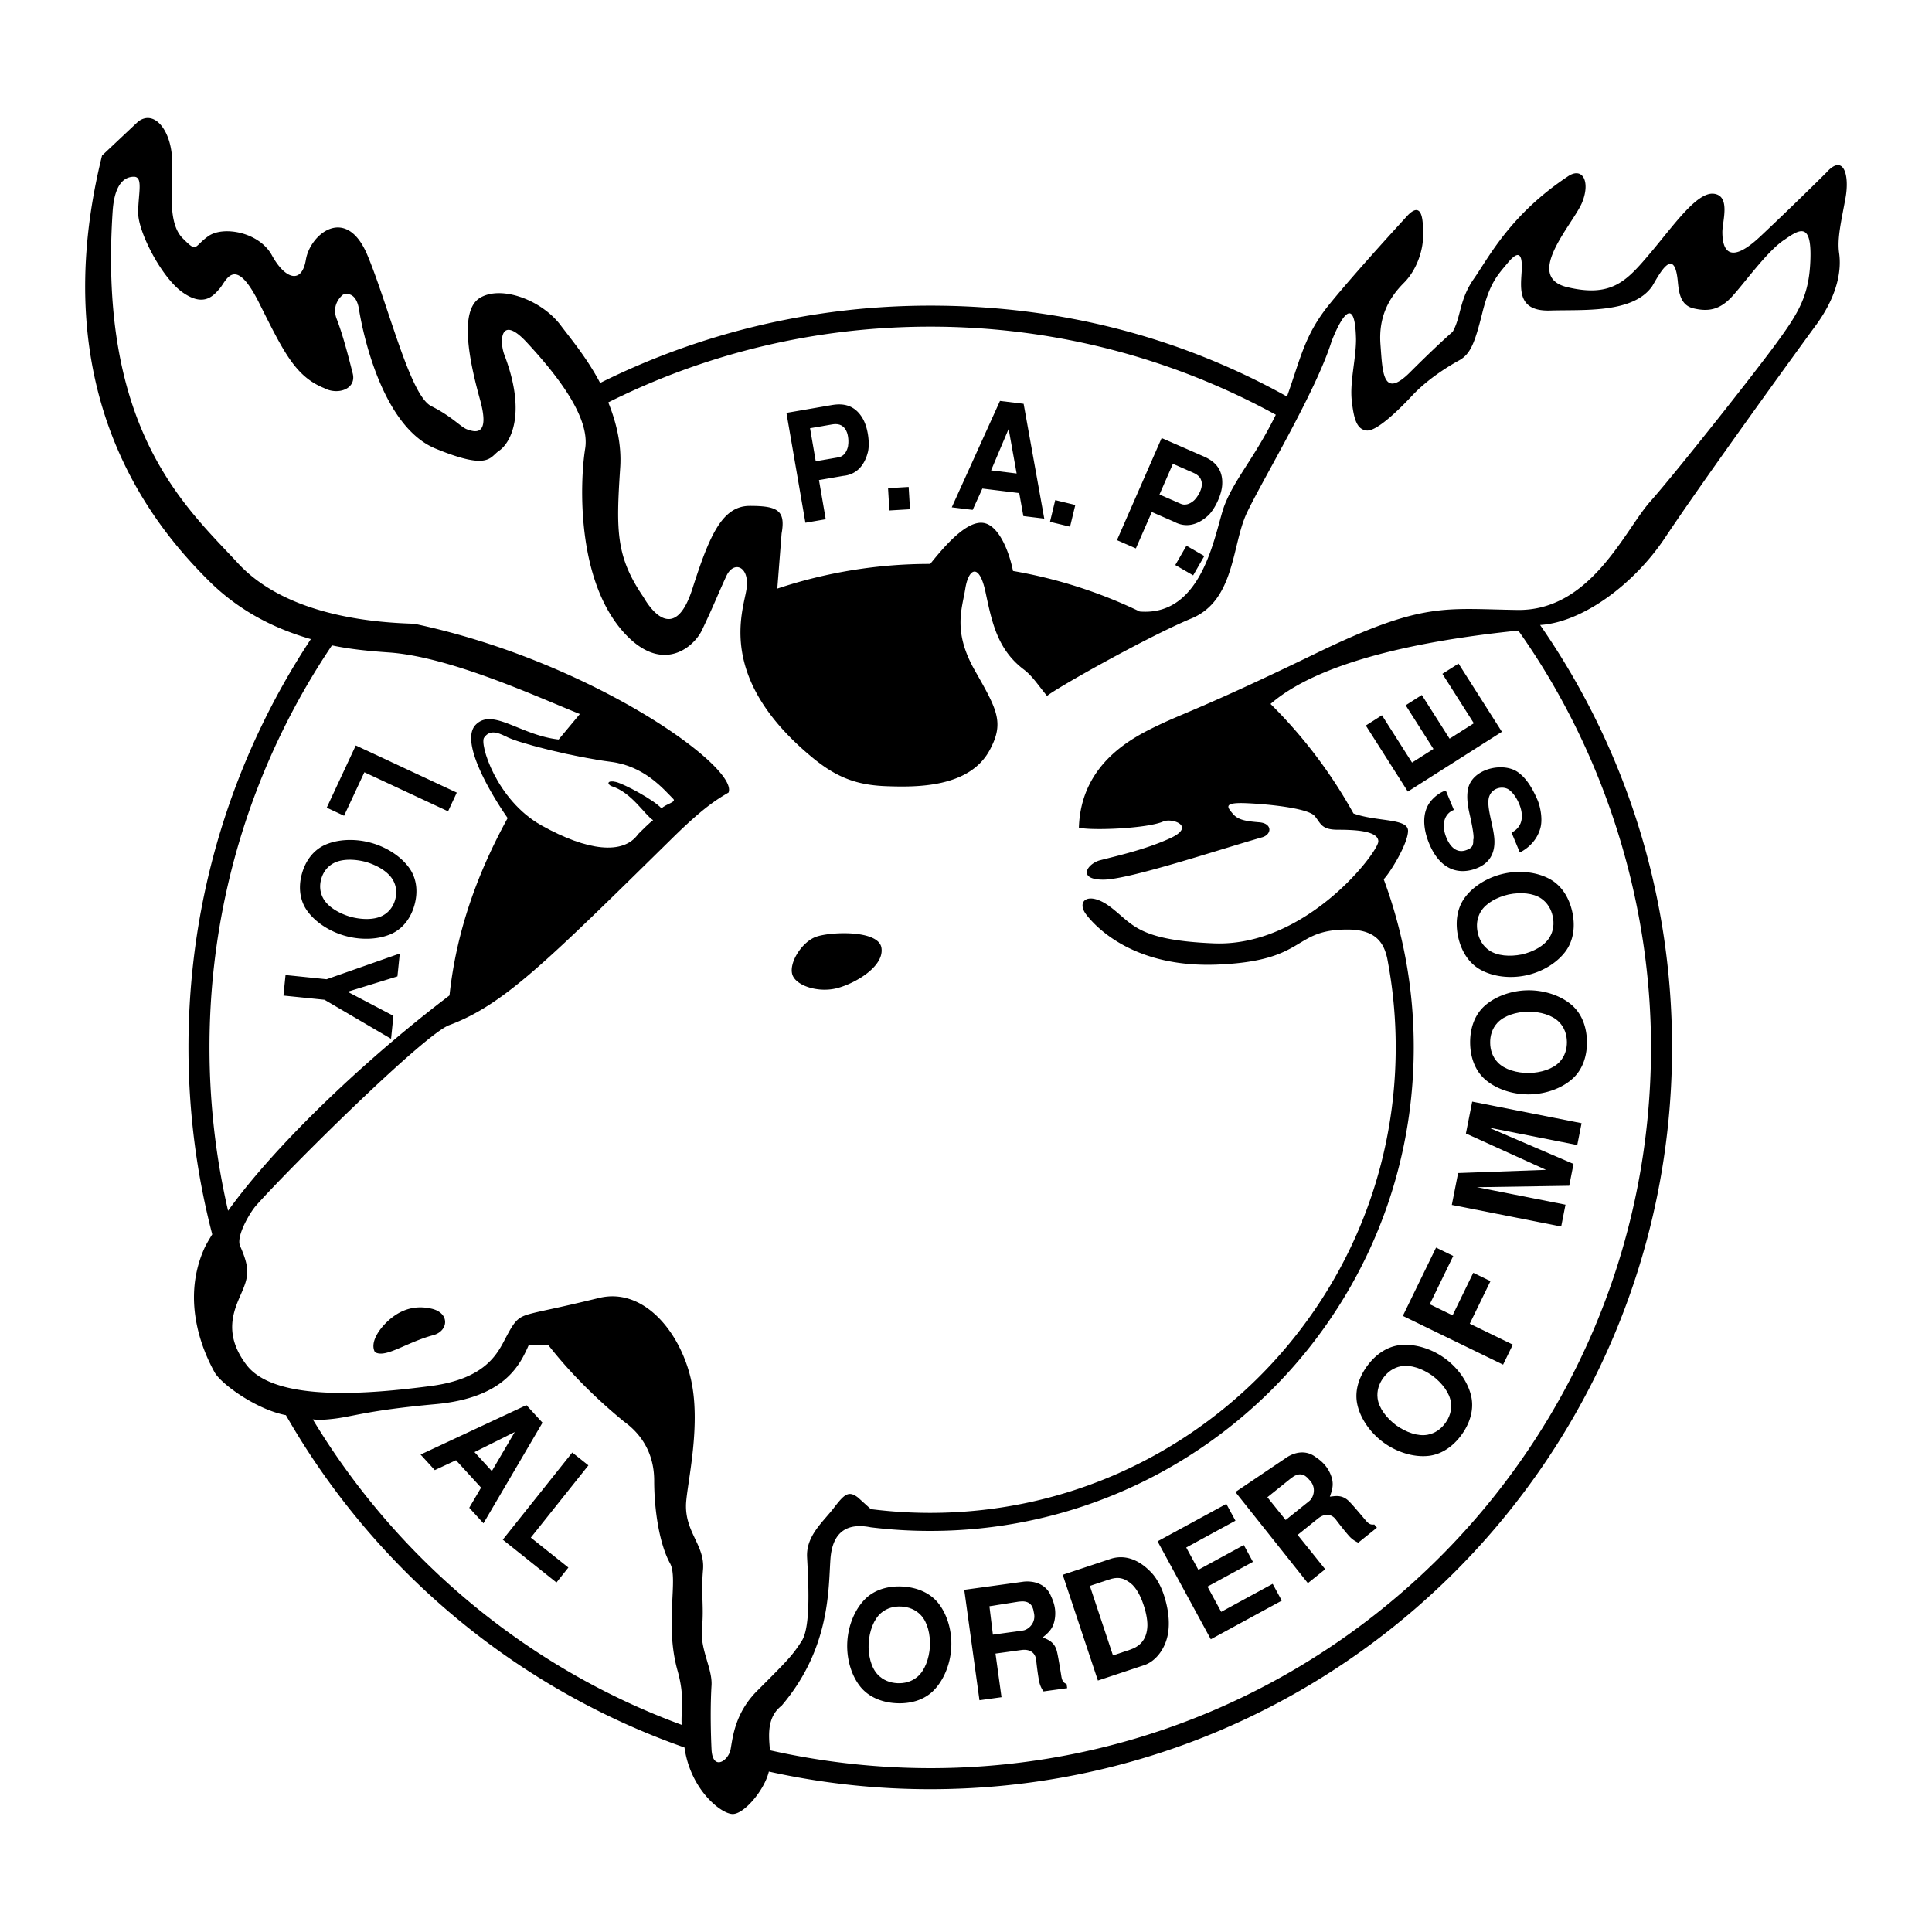
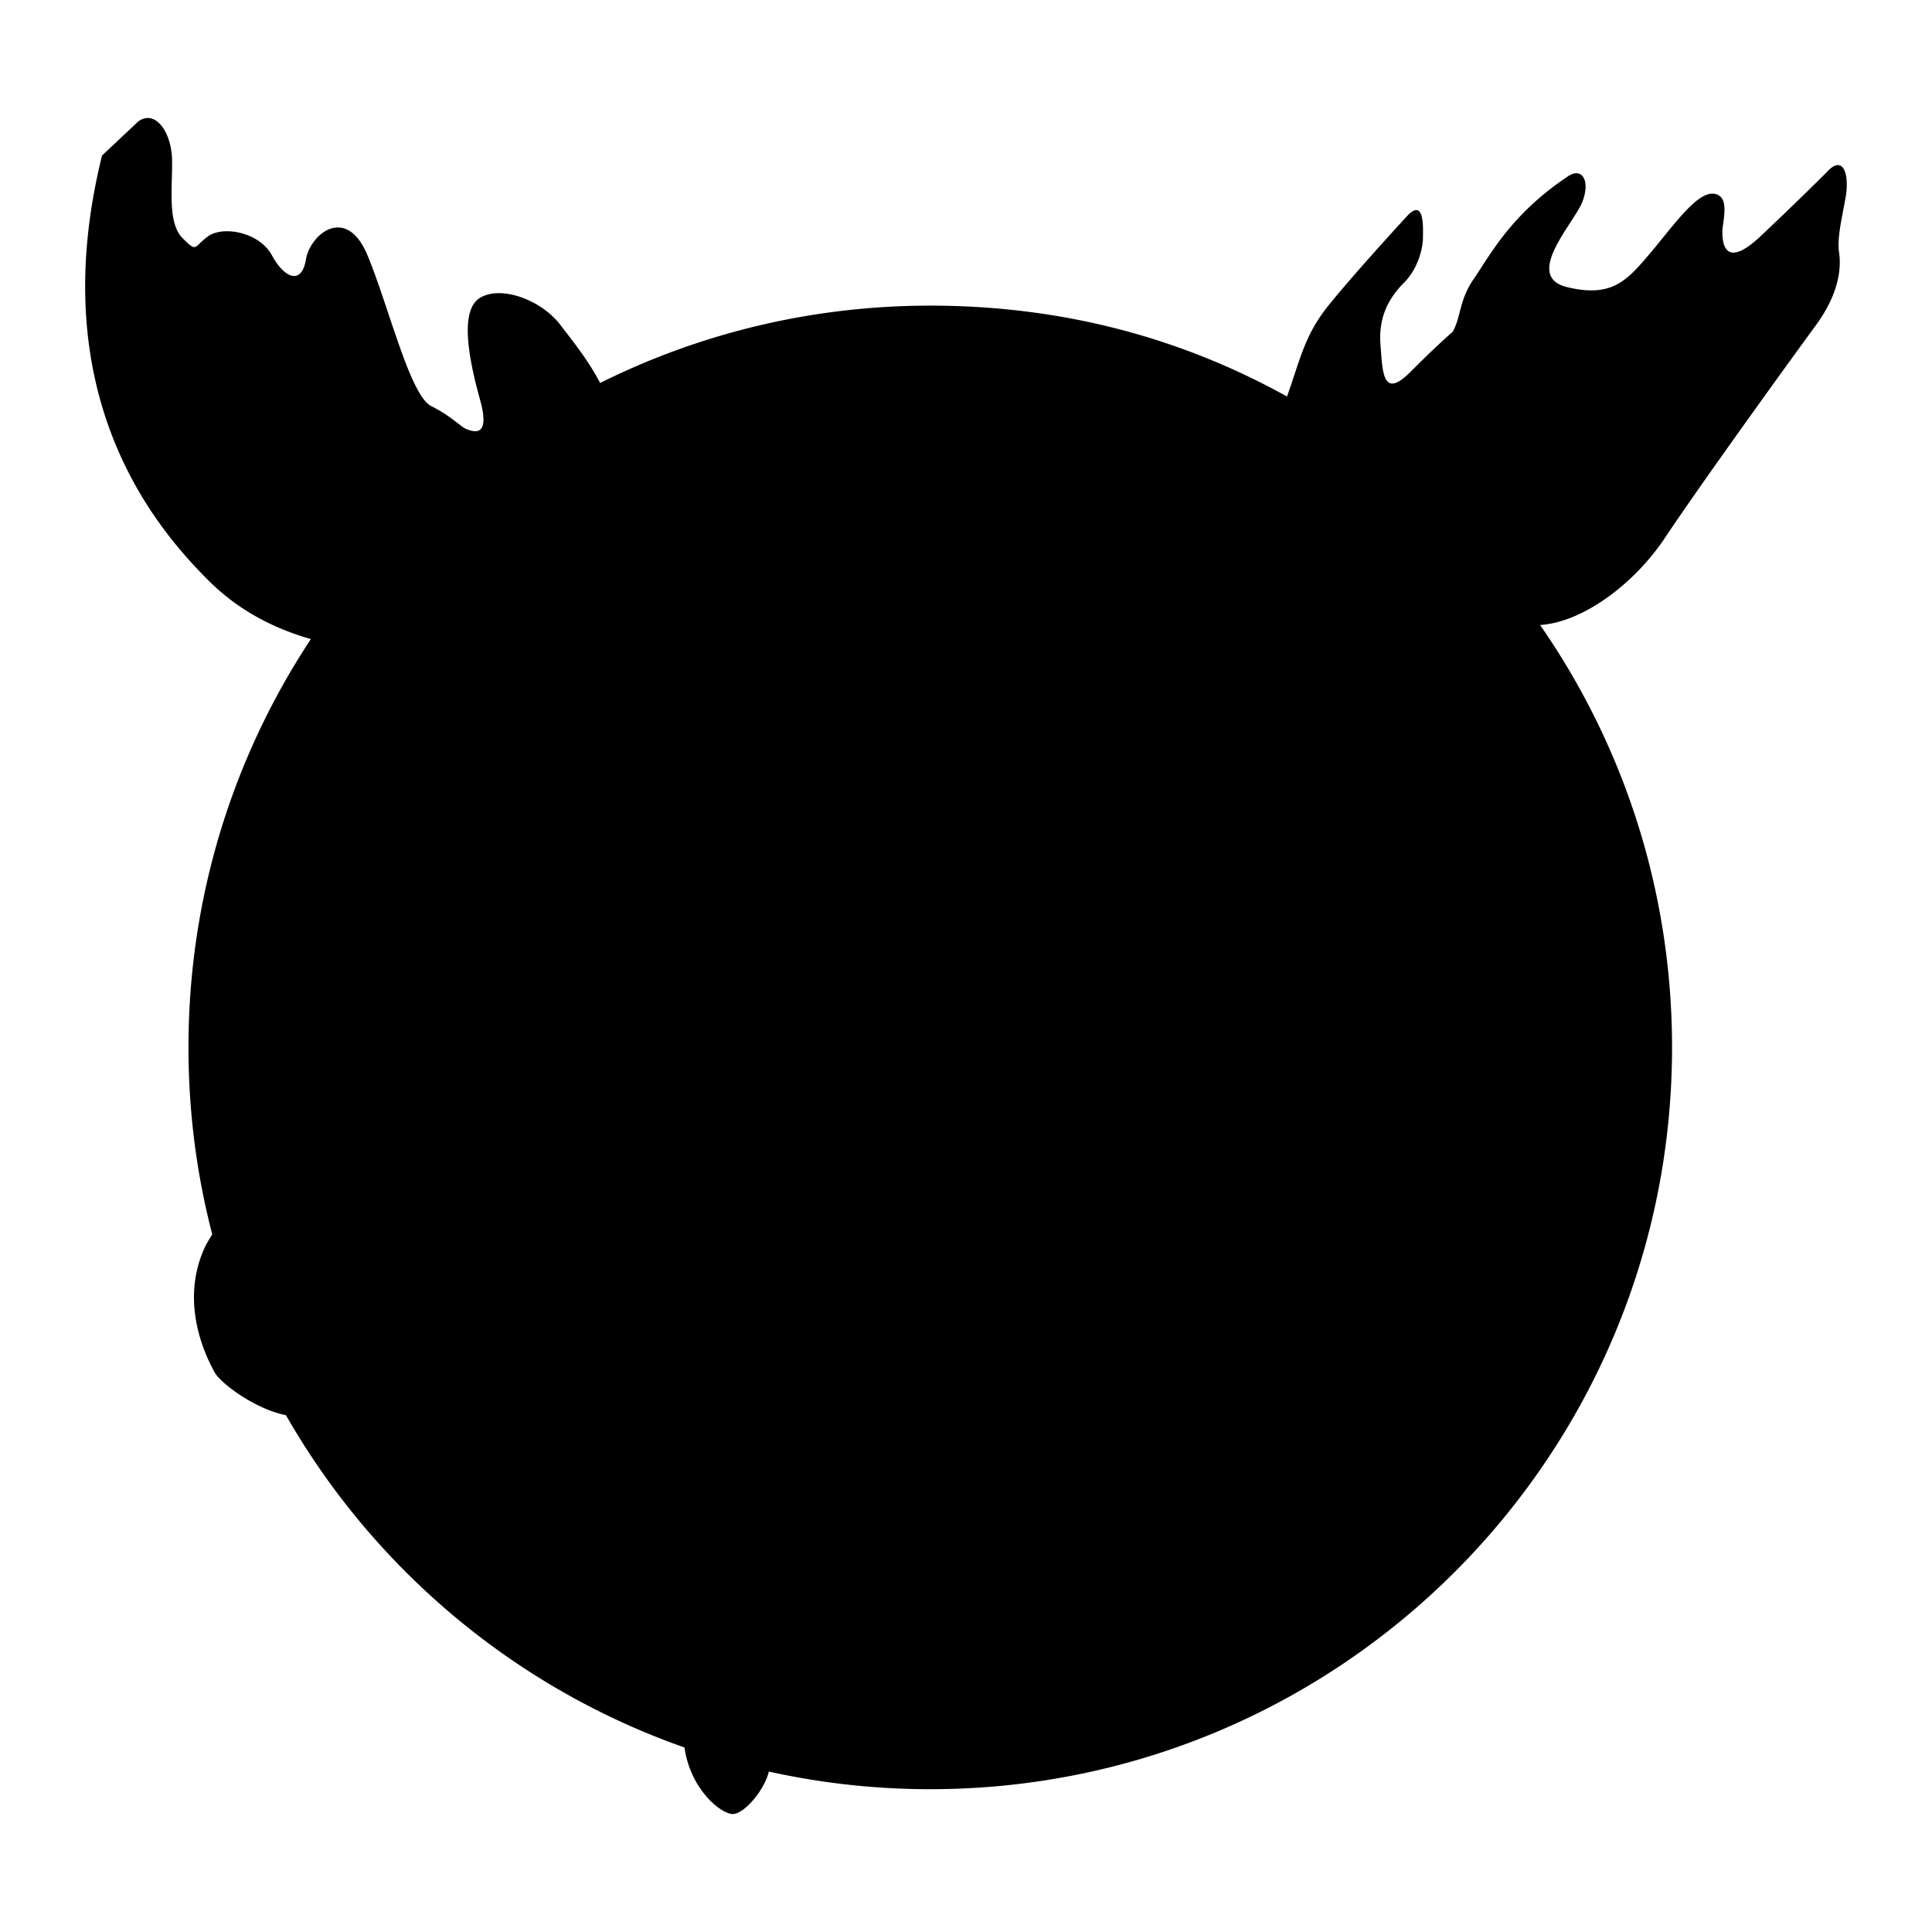
<svg xmlns="http://www.w3.org/2000/svg" width="2500" height="2500" viewBox="0 0 192.756 192.756">
  <g fill-rule="evenodd" clip-rule="evenodd">
-     <path fill="#fff" d="M0 0h192.756v192.756H0V0z" />
    <path d="M128.404 39.563c-10.635-5.913-22.562-9.07-35.593-9.07-11.832 0-23.016 2.777-32.935 7.715-1.309-2.49-2.962-4.451-3.93-5.742-1.907-2.542-5.932-4.025-8.051-2.754-2.119 1.271-1.06 6.356 0 10.17 1.059 3.813-.636 3.178-1.271 2.966-.635-.212-1.483-1.271-3.602-2.331-2.119-1.059-4.237-9.958-6.356-15.042-2.119-5.085-5.721-2.119-6.145.424-.424 2.542-2.118 1.907-3.39-.424s-4.873-2.966-6.355-1.907c-1.483 1.06-1.06 1.695-2.543.212s-1.06-4.661-1.06-7.627-1.694-5.296-3.39-4.025l-3.602 3.39c-5.93 23.94 5.299 37.075 10.596 42.372 3.084 3.084 6.627 4.832 10.238 5.874-7.718 11.683-12.211 25.685-12.211 40.736 0 6.443.823 12.693 2.371 18.65-.354.582-.625 1.031-.821 1.477-2.331 5.297 0 10.383 1.059 12.289.641 1.154 4.152 3.713 7.113 4.275 8.77 15.332 22.865 27.225 39.766 33.156.584 4.174 3.634 6.637 4.817 6.637 1.136 0 3.155-2.369 3.601-4.234a74.283 74.283 0 0 0 16.103 1.758c40.873 0 74.007-33.135 74.007-74.008 0-15.661-4.865-30.185-13.164-42.145 4.232-.265 9.359-4.048 12.463-8.703 3.812-5.72 12.711-18.009 15.043-21.187 2.33-3.178 2.541-5.72 2.33-7.203-.213-1.483.211-3.178.635-5.509.424-2.33-.211-4.449-1.906-2.542 0 0-2.967 2.966-6.568 6.355-3.602 3.39-3.812.636-3.812-.423s.848-3.602-.848-3.814c-1.695-.211-4.025 3.179-6.355 5.933-2.332 2.754-3.814 4.449-8.264 3.39s.635-6.355 1.482-8.475c.848-2.118 0-3.602-1.482-2.542-5.721 3.813-7.84 8.051-9.322 10.169s-1.271 3.813-2.119 5.297c0 0-1.482 1.271-4.236 4.025s-2.754 0-2.967-2.754c-.211-2.754.848-4.661 2.33-6.144 1.484-1.483 1.908-3.602 1.908-4.449s.211-4.026-1.484-2.331c0 0-5.084 5.508-7.838 8.898-2.482 3.052-2.861 5.343-4.242 9.217z" />
-     <path d="M138.4 95.595c-.318-1.377-.992-2.853-3.957-2.853-5.617 0-3.922 3.141-13.031 3.496-8.156.317-11.969-3.602-13.029-4.979-1.059-1.377.213-2.437 2.438-.742s2.648 3.284 10.275 3.602c9.217.384 16.42-9.11 16.42-10.169 0-1.06-2.332-1.166-4.025-1.166-1.695 0-1.695-.635-2.332-1.377-.635-.741-4.342-1.165-6.779-1.271-2.436-.106-1.906.423-1.377 1.059s1.377.742 2.648.848c1.271.106 1.271 1.165.318 1.483-4.449 1.271-13.348 4.237-15.891 4.237s-1.695-1.483-.424-1.907c1.59-.424 4.555-1.059 7.098-2.225 2.543-1.165.318-2.013-.635-1.694-1.59.741-7.311.953-8.477.635.213-6.568 5.615-9.11 8.053-10.276 2.436-1.165 4.873-1.907 15.572-7.098 10.699-5.19 12.816-4.449 20.127-4.343 7.309.106 10.699-7.945 13.242-10.805 2.541-2.86 10.168-12.5 12.5-15.678 2.33-3.178 3.389-4.873 3.494-8.581.107-3.708-1.164-2.86-2.541-1.907-1.695 1.059-4.025 4.343-5.297 5.72s-2.438 1.483-3.814 1.166c-1.377-.318-1.482-1.695-1.588-2.755-.361-3.597-1.908-.529-2.543.53-1.906 2.754-6.887 2.33-10.17 2.436s-2.967-2.119-2.859-3.919c.105-1.801-.318-2.119-1.377-.847-1.061 1.271-1.803 2.013-2.543 4.979-.742 2.966-1.166 4.131-2.33 4.767-1.166.636-3.178 1.907-4.662 3.496-1.482 1.589-3.602 3.602-4.555 3.495-.953-.105-1.271-1.059-1.482-2.966-.213-1.907.424-4.131.424-6.144-.107-4.873-1.695-1.695-2.438.211-1.588 5.085-6.992 13.983-8.475 17.161-1.482 3.178-1.164 8.687-5.508 10.488-4.344 1.801-13.561 6.991-14.408 7.733-.953-1.166-1.482-2.013-2.33-2.648-2.648-2.013-3.178-4.767-3.812-7.733-.637-2.966-1.696-2.331-2.014-.318-.318 2.013-1.271 4.238.953 8.157 2.225 3.919 2.967 5.191 1.482 7.945-2.023 3.76-7.308 3.708-10.274 3.602-2.967-.106-4.979-.848-7.416-2.86-9.655-7.977-6.885-14.619-6.567-16.844.317-2.224-1.271-2.86-2.013-1.271s-1.271 2.966-2.436 5.403c-.8 1.672-3.791 4.26-7.416.636-5.195-5.195-4.767-15.466-4.237-18.75.53-3.284-3.178-7.733-5.826-10.594-2.649-2.86-2.754-.106-2.225 1.271 2.331 6.144.424 8.898-.529 9.534-.954.636-.954 2.013-6.356-.211-5.403-2.225-7.31-11.865-7.627-13.878-.317-2.013-1.589-1.482-1.589-1.482s-1.236.891-.636 2.436c.742 1.907 1.442 4.852 1.589 5.403.424 1.589-1.483 2.225-2.86 1.483-2.86-1.165-4.025-3.602-6.462-8.475-2.436-4.873-3.284-2.225-3.919-1.483-.636.741-1.589 1.907-3.708.423-2.119-1.483-4.449-6.038-4.449-7.945s.53-3.602-.423-3.602c-.742 0-1.907.424-2.119 3.39-1.483 22.034 7.416 29.661 12.5 35.17s14.407 5.932 17.585 6.038c17.585 3.708 32.416 14.301 31.356 16.844-1.271.741-2.594 1.584-5.615 4.555-12.606 12.394-16.843 16.632-22.246 18.644-2.531.943-15.996 14.301-19.28 18.01-.604.682-2.013 3.07-1.589 4.025 1.015 2.283.848 3.072.105 4.766-.741 1.695-1.801 4.025.53 7.098 2.895 3.816 12.606 2.861 18.326 2.119s6.78-3.391 7.627-4.979c.848-1.59 1.166-1.906 2.331-2.225 1.166-.318 2.543-.529 6.886-1.59 4.343-1.059 7.945 3.178 9.11 7.84 1.166 4.66-.318 10.594-.424 12.711-.106 2.861 1.907 4.133 1.695 6.568-.211 2.438.106 3.709-.105 5.826-.212 2.119 1.06 4.025.953 5.721-.106 1.695-.106 4.131 0 6.355.106 2.225 1.695 1.166 1.907 0 .212-1.164.424-3.602 2.648-5.826 3.072-3.072 3.496-3.496 4.449-4.979.954-1.482.635-6.25.53-8.369-.106-2.117 1.589-3.496 2.648-4.873 1.059-1.377 1.483-1.801 2.437-1.059l1.272 1.15a46.81 46.81 0 0 0 5.931.375c25.648 0 46.441-20.793 46.441-46.441a46.653 46.653 0 0 0-.851-8.903z" fill="#fff" />
-     <path d="M122.207 50.316c1.061-2.648 3.049-4.779 5.082-8.936-10.236-5.604-21.984-8.79-34.478-8.79-11.545 0-22.455 2.721-32.124 7.557.793 1.966 1.347 4.178 1.191 6.514-.423 6.356-.423 8.898 2.331 12.924.848 1.483 3.178 4.449 4.873-.848 1.695-5.296 2.966-8.263 5.72-8.263s3.602.424 3.178 2.755l-.428 5.495a48.185 48.185 0 0 1 15.259-2.463c1.906-2.396 3.813-4.303 5.296-4.091 1.482.212 2.537 2.677 2.961 4.795a47.887 47.887 0 0 1 12.639 4.045c6.541.534 7.547-8.364 8.5-10.694zM55.735 73.78l2.118-2.542c-4.237-1.695-12.924-5.721-19.068-6.144-1.852-.128-3.784-.309-5.666-.704-7.715 11.457-12.218 25.258-12.218 40.11 0 5.605.642 11.061 1.855 16.297 4.952-6.881 14.123-15.449 22.091-21.484.691-6.461 2.817-12.252 5.802-17.694-1.483-2.118-4.873-7.627-3.178-9.322 1.696-1.695 4.45 1.059 8.264 1.483zM76.822 174.627a73.374 73.374 0 0 0 15.989 1.783c39.714 0 71.91-32.195 71.91-71.91 0-15.297-5.043-30.047-13.24-41.589-6.053.626-18.945 2.288-24.719 7.321a48.33 48.33 0 0 1 8.275 10.927c2.33.848 5.443.46 5.443 1.731 0 1.271-1.793 4.195-2.428 4.831a48.157 48.157 0 0 1 2.998 16.779c0 26.643-21.598 48.24-48.24 48.24-2.008 0-3.988-.123-5.932-.361-2.119-.424-3.814.215-4.026 3.182-.212 2.965 0 8.898-4.873 14.619-1.44 1.121-1.308 2.847-1.157 4.447zM68.009 172.086c-.086-1.523.336-2.75-.41-5.402-1.316-4.68.106-9.111-.742-10.699-1.059-1.908-1.589-5.297-1.589-8.264 0-2.965-1.519-4.822-3.001-5.881-2.773-2.271-5.384-4.852-7.591-7.678h-1.907c-.847 1.906-2.33 5.297-9.322 5.932-6.992.637-8.263 1.271-10.381 1.482-.425.043-1.049.119-1.859.035 8.39 13.901 21.353 24.799 36.802 30.475z" fill="#fff" />
-     <path d="M50.438 73.462c1.377.742 7.097 2.119 10.487 2.542 3.39.424 5.297 2.754 6.25 3.708.335.334-.848.529-1.166.953-.742-.848-3.708-2.437-4.555-2.648-.848-.212-.954.212-.424.424 2.013.636 3.284 2.86 4.131 3.39-.318.212-1.165 1.06-1.483 1.377-1.483 2.119-5.084 1.695-9.64-.847-4.556-2.542-6.25-8.263-5.72-8.792.531-.743 1.272-.531 2.12-.107z" fill="#fff" />
    <path d="M37.408 134.902c-.529-.953.424-2.33 1.377-3.178.953-.848 2.331-1.588 4.237-1.164s1.722 2.24.212 2.648c-2.754.741-4.767 2.331-5.826 1.694zM81.37 93.483c-1.377.53-2.648 2.542-2.33 3.708.317 1.164 2.648 1.906 4.555 1.377s4.661-2.225 4.343-4.026c-.317-1.8-5.19-1.588-6.568-1.059zM44.703 80.945l-8.349-3.897-2.026 4.341-1.729-.807 2.897-6.207 10.078 4.704-.871 1.866zm-3.352 9.353c.343-1.229.26-2.521-.441-3.585-.793-1.19-2.262-2.17-3.879-2.621-1.616-.451-3.38-.373-4.674.235-1.151.549-1.89 1.61-2.233 2.84-.343 1.229-.259 2.521.441 3.586.793 1.19 2.262 2.17 3.879 2.621 1.617.451 3.381.373 4.675-.235 1.15-.549 1.89-1.611 2.232-2.841zm-2.335 13.343l-6.64-3.895-4.097-.418.209-2.049 4.098.42 7.3-2.565-.233 2.28-4.972 1.533 4.57 2.4-.235 2.294zm.41-13.879c-.177.635-.56 1.212-1.214 1.571-.824.455-2.073.448-3.238.137-1.158-.337-2.23-.978-2.7-1.793-.374-.646-.403-1.337-.227-1.972.177-.635.56-1.212 1.214-1.571.824-.455 2.073-.448 3.238-.138 1.157.337 2.23.979 2.699 1.793.377.646.405 1.338.228 1.973zM78.463 41.195l4.383-.756c.703-.121 2.219-.382 3.201 1.274.566.939.736 2.489.559 3.325-.381 1.583-1.311 2.332-2.476 2.439l-2.421.418.674 3.908-2.028.351-1.892-10.959zM88.601 48.706l2.056-.123.133 2.224-2.057.122-.132-2.223zM101.689 49.193l.411 2.294 2.086.254-2.059-11.454L99.768 40l-4.81 10.616 2.085.254.967-2.126 3.679.449zM105.281 49.897l2.002.484-.523 2.165-2.002-.484.523-2.165zM115.898 43.704l-4.459 10.186 1.887.825 1.59-3.633 2.252.984c1.031.552 2.221.439 3.41-.671.607-.601 1.32-1.987 1.365-3.083.092-1.924-1.316-2.54-1.969-2.826l-4.076-1.782zM118.373 54.445l1.781 1.031-1.113 1.928-1.783-1.03 1.115-1.929zM47.997 148.42l-1.18 2.01 1.418 1.55 5.89-10.037-1.604-1.752-10.559 4.93 1.418 1.551 2.116-.986 2.501 2.734zM58.706 146.199l-5.746 7.207 3.747 2.987-1.189 1.492-5.356-4.272 6.933-8.697 1.611 1.283zM90.043 158.289c1.374.076 2.665.576 3.513 1.586.945 1.137 1.443 2.846 1.351 4.521s-.776 3.318-1.84 4.344c-.954.91-2.292 1.264-3.667 1.188-1.374-.076-2.665-.576-3.514-1.586-.945-1.139-1.443-2.846-1.351-4.521.093-1.676.776-3.318 1.84-4.344.956-.911 2.293-1.264 3.668-1.188zM96.204 158.617l1.517 11.016 2.199-.303-.6-4.352 2.58-.355c.762-.105 1.34.186 1.471.922.08.805.201 1.682.307 2.221.078.359.213.68.434.986l2.361-.324-.057-.408c-.256-.119-.451-.23-.535-.85-.092-.557-.322-2.004-.443-2.449-.254-.98-.994-1.156-1.396-1.363.658-.537 1.078-.949 1.211-1.938s-.195-1.742-.408-2.207c-.473-1.15-1.629-1.516-2.703-1.412l-5.938.816zM106.029 157.117l4.762-1.584c1.053-.35 2.545-.268 4.09 1.375.354.363.867 1.109 1.229 2.195.611 1.838.58 3.295.354 4.207-.328 1.361-1.238 2.469-2.307 2.824l-4.619 1.535-3.509-10.552zM122.352 150.045l.91 1.676-4.912 2.674 1.211 2.224 4.535-2.469.91 1.676-4.535 2.469 1.369 2.519 5.135-2.794.91 1.675-7.082 3.856-5.313-9.772 6.862-3.734zM123.256 148.859l4.936-3.328c.871-.641 2.049-.922 3.047-.178.422.287 1.092.768 1.486 1.684s.244 1.486-.045 2.283c.451-.029 1.178-.26 1.9.451.334.32 1.273 1.443 1.639 1.873.393.488.617.484.896.455l.258.32-1.857 1.492a2.633 2.633 0 0 1-.881-.623c-.367-.41-.92-1.1-1.404-1.748-.492-.564-1.135-.516-1.736-.035l-2.029 1.631 2.752 3.426-1.73 1.389-7.232-9.092zM136.393 136.299c.809-1.113 1.928-1.926 3.236-2.092 1.467-.176 3.174.332 4.529 1.32 1.357.986 2.367 2.453 2.65 3.904.246 1.295-.182 2.611-.992 3.725-.809 1.113-1.93 1.926-3.236 2.09-1.469.178-3.174-.33-4.531-1.318-1.355-.986-2.365-2.453-2.648-3.904-.249-1.295.181-2.612.992-3.725zM143.275 124.473l1.715.834-2.344 4.818 2.278 1.107 2.064-4.246 1.715.834-2.064 4.246 4.295 2.088-.971 1.996-10.002-4.863 3.314-6.814zM156.561 118.303l-9.204.144 8.832 1.744-.429 2.178-10.912-2.156.627-3.178 8.771-.32-7.992-3.627.627-3.18 10.912 2.154-.43 2.178-8.832-1.744 8.459 3.631-.429 2.176zM146.676 104.064c-.018-1.377.393-2.697 1.342-3.613 1.07-1.018 2.74-1.631 4.418-1.65 1.678-.021 3.363.549 4.459 1.543.973.891 1.416 2.201 1.434 3.578.018 1.375-.393 2.697-1.342 3.611-1.07 1.02-2.74 1.631-4.42 1.652-1.676.02-3.361-.551-4.457-1.543-.973-.89-1.417-2.203-1.434-3.578zM145.475 93.455c-.287-1.346-.146-2.723.604-3.808.848-1.211 2.365-2.142 4.006-2.494s3.406-.125 4.676.631c1.129.681 1.822 1.879 2.111 3.225s.146 2.723-.604 3.808c-.848 1.211-2.363 2.142-4.004 2.493-1.641.354-3.406.127-4.676-.631-1.129-.68-1.824-1.878-2.113-3.224zM145.053 80.807c-.844.319-1.324 1.305-.766 2.724.402 1.003 1.062 1.593 1.936 1.309.725-.239.77-.53.764-1.057.158-.337-.318-2.351-.408-2.763-.129-.587-.365-1.867.033-2.771.762-1.663 3.418-2.146 4.768-1.25.916.612 1.541 1.714 2.016 2.814.225.5.543 1.778.303 2.744-.293 1.164-1.123 2.023-2.066 2.496l-.83-1.993c.266-.112.654-.37.879-.864.289-.65.137-1.452-.176-2.124-.299-.677-.777-1.23-1.141-1.384-.604-.261-1.445-.022-1.748.681-.43.949.391 2.915.477 4.387.068 1.237-.363 2.459-2.092 2.988-1.701.517-3.391-.125-4.404-2.556-.223-.532-.955-2.407-.092-3.905.473-.806 1.373-1.342 1.744-1.401l.803 1.925zM136.268 72.384l1.609-1.023 3.002 4.72 2.137-1.359-2.772-4.358 1.61-1.023 2.771 4.357 2.42-1.538-3.137-4.932 1.61-1.023 4.326 6.804-9.383 5.968-4.193-6.593z" />
-     <path d="M82.995 42.349c.5-.086 1.076-.062 1.43.62.248.468.248 1.196.184 1.548-.076.369-.315.999-.951 1.108l-2.272.392-.567-3.292 2.176-.376zM101.43 47.24l-2.549-.311 1.75-4.136.799 4.447zM117.021 46.276l2.023.886c.467.204.932.541.854 1.305-.051.527-.453 1.134-.699 1.393-.268.266-.814.66-1.404.401l-2.113-.924 1.339-3.061zM49.071 146.77l-1.733-1.895 4.02-2.002-2.287 3.897zM89.933 160.285c-.709-.041-1.43.135-2.021.635-.746.633-1.167 1.816-1.249 3.018-.051 1.205.237 2.428.909 3.137.532.564 1.229.818 1.938.857.709.039 1.431-.135 2.021-.637.747-.631 1.167-1.814 1.249-3.018.052-1.203-.236-2.428-.909-3.137-.532-.564-1.229-.816-1.938-.855zM98.715 160.256l2.924-.463c.98-.135 1.395.27 1.504 1.057.281 1.068-.564 1.756-1.078 1.826l-3.004.414-.346-2.834zM110.633 157.596c.758-.252 1.359-.275 2.162.357.543.416.992 1.246 1.285 2.129.303.865.451 1.779.381 2.365-.117 1.197-.766 1.83-1.734 2.152l-1.686.561-2.305-6.934 1.897-.63zM128.787 147.498c.771-.619 1.336-.486 1.832.133.793.773.42 1.797.016 2.121l-2.365 1.898-1.824-2.271 2.341-1.881zM139.779 136.311c.959-.18 2.143.242 3.127.939.965.721 1.73 1.717 1.855 2.686.102.77-.143 1.471-.561 2.045s-1.008 1.023-1.771 1.164c-.961.18-2.145-.242-3.127-.939-.967-.721-1.732-1.717-1.857-2.688-.1-.768.145-1.469.562-2.043s1.009-1.024 1.772-1.164zM149.395 102.047c.662-.717 1.863-1.088 3.068-1.117 1.205 0 2.414.34 3.094 1.043.541.555.764 1.262.773 1.973s-.195 1.424-.723 1.992c-.662.717-1.863 1.088-3.066 1.117-1.205 0-2.416-.34-3.096-1.043-.541-.555-.764-1.262-.771-1.973-.01-.709.195-1.422.721-1.992zM147.744 90.94c.508-.836 1.611-1.436 2.787-1.703 1.182-.238 2.434-.144 3.24.41.639.438.996 1.087 1.146 1.782.148.695.088 1.434-.316 2.096-.506.835-1.611 1.436-2.785 1.703-1.182.238-2.436.144-3.24-.41-.641-.438-.998-1.088-1.146-1.782-.149-.695-.09-1.434.314-2.096z" fill="#fff" />
  </g>
</svg>